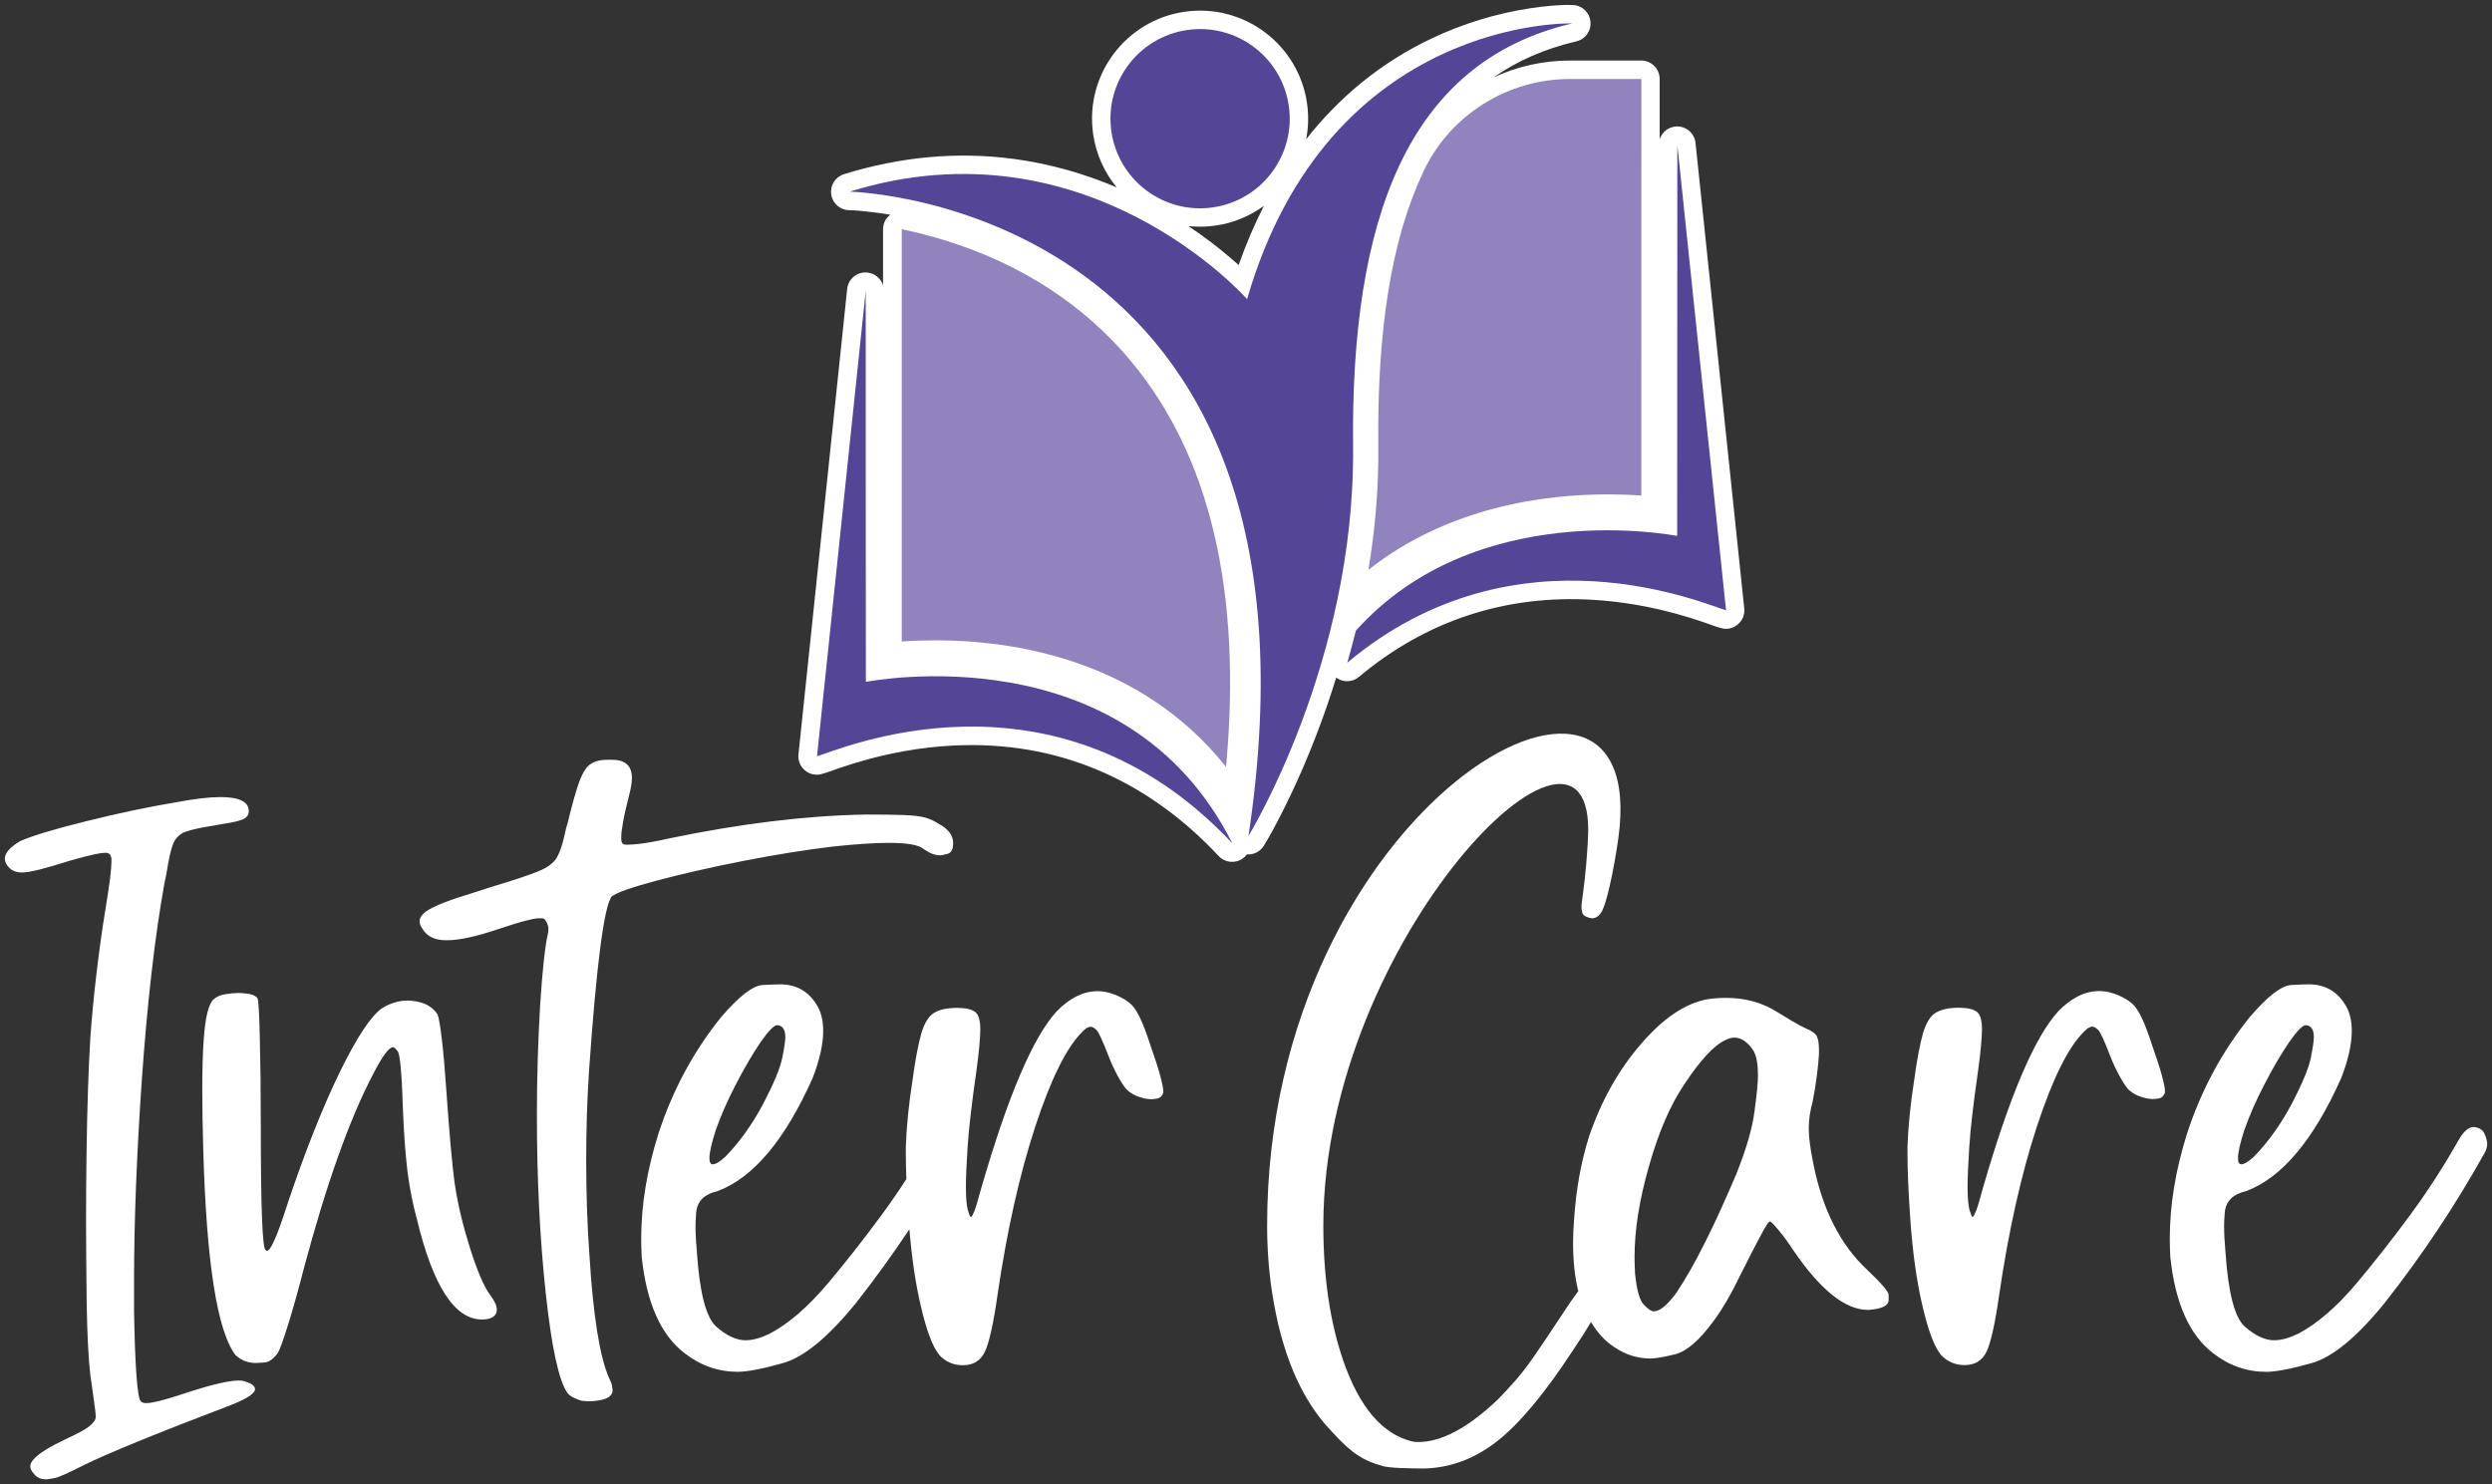
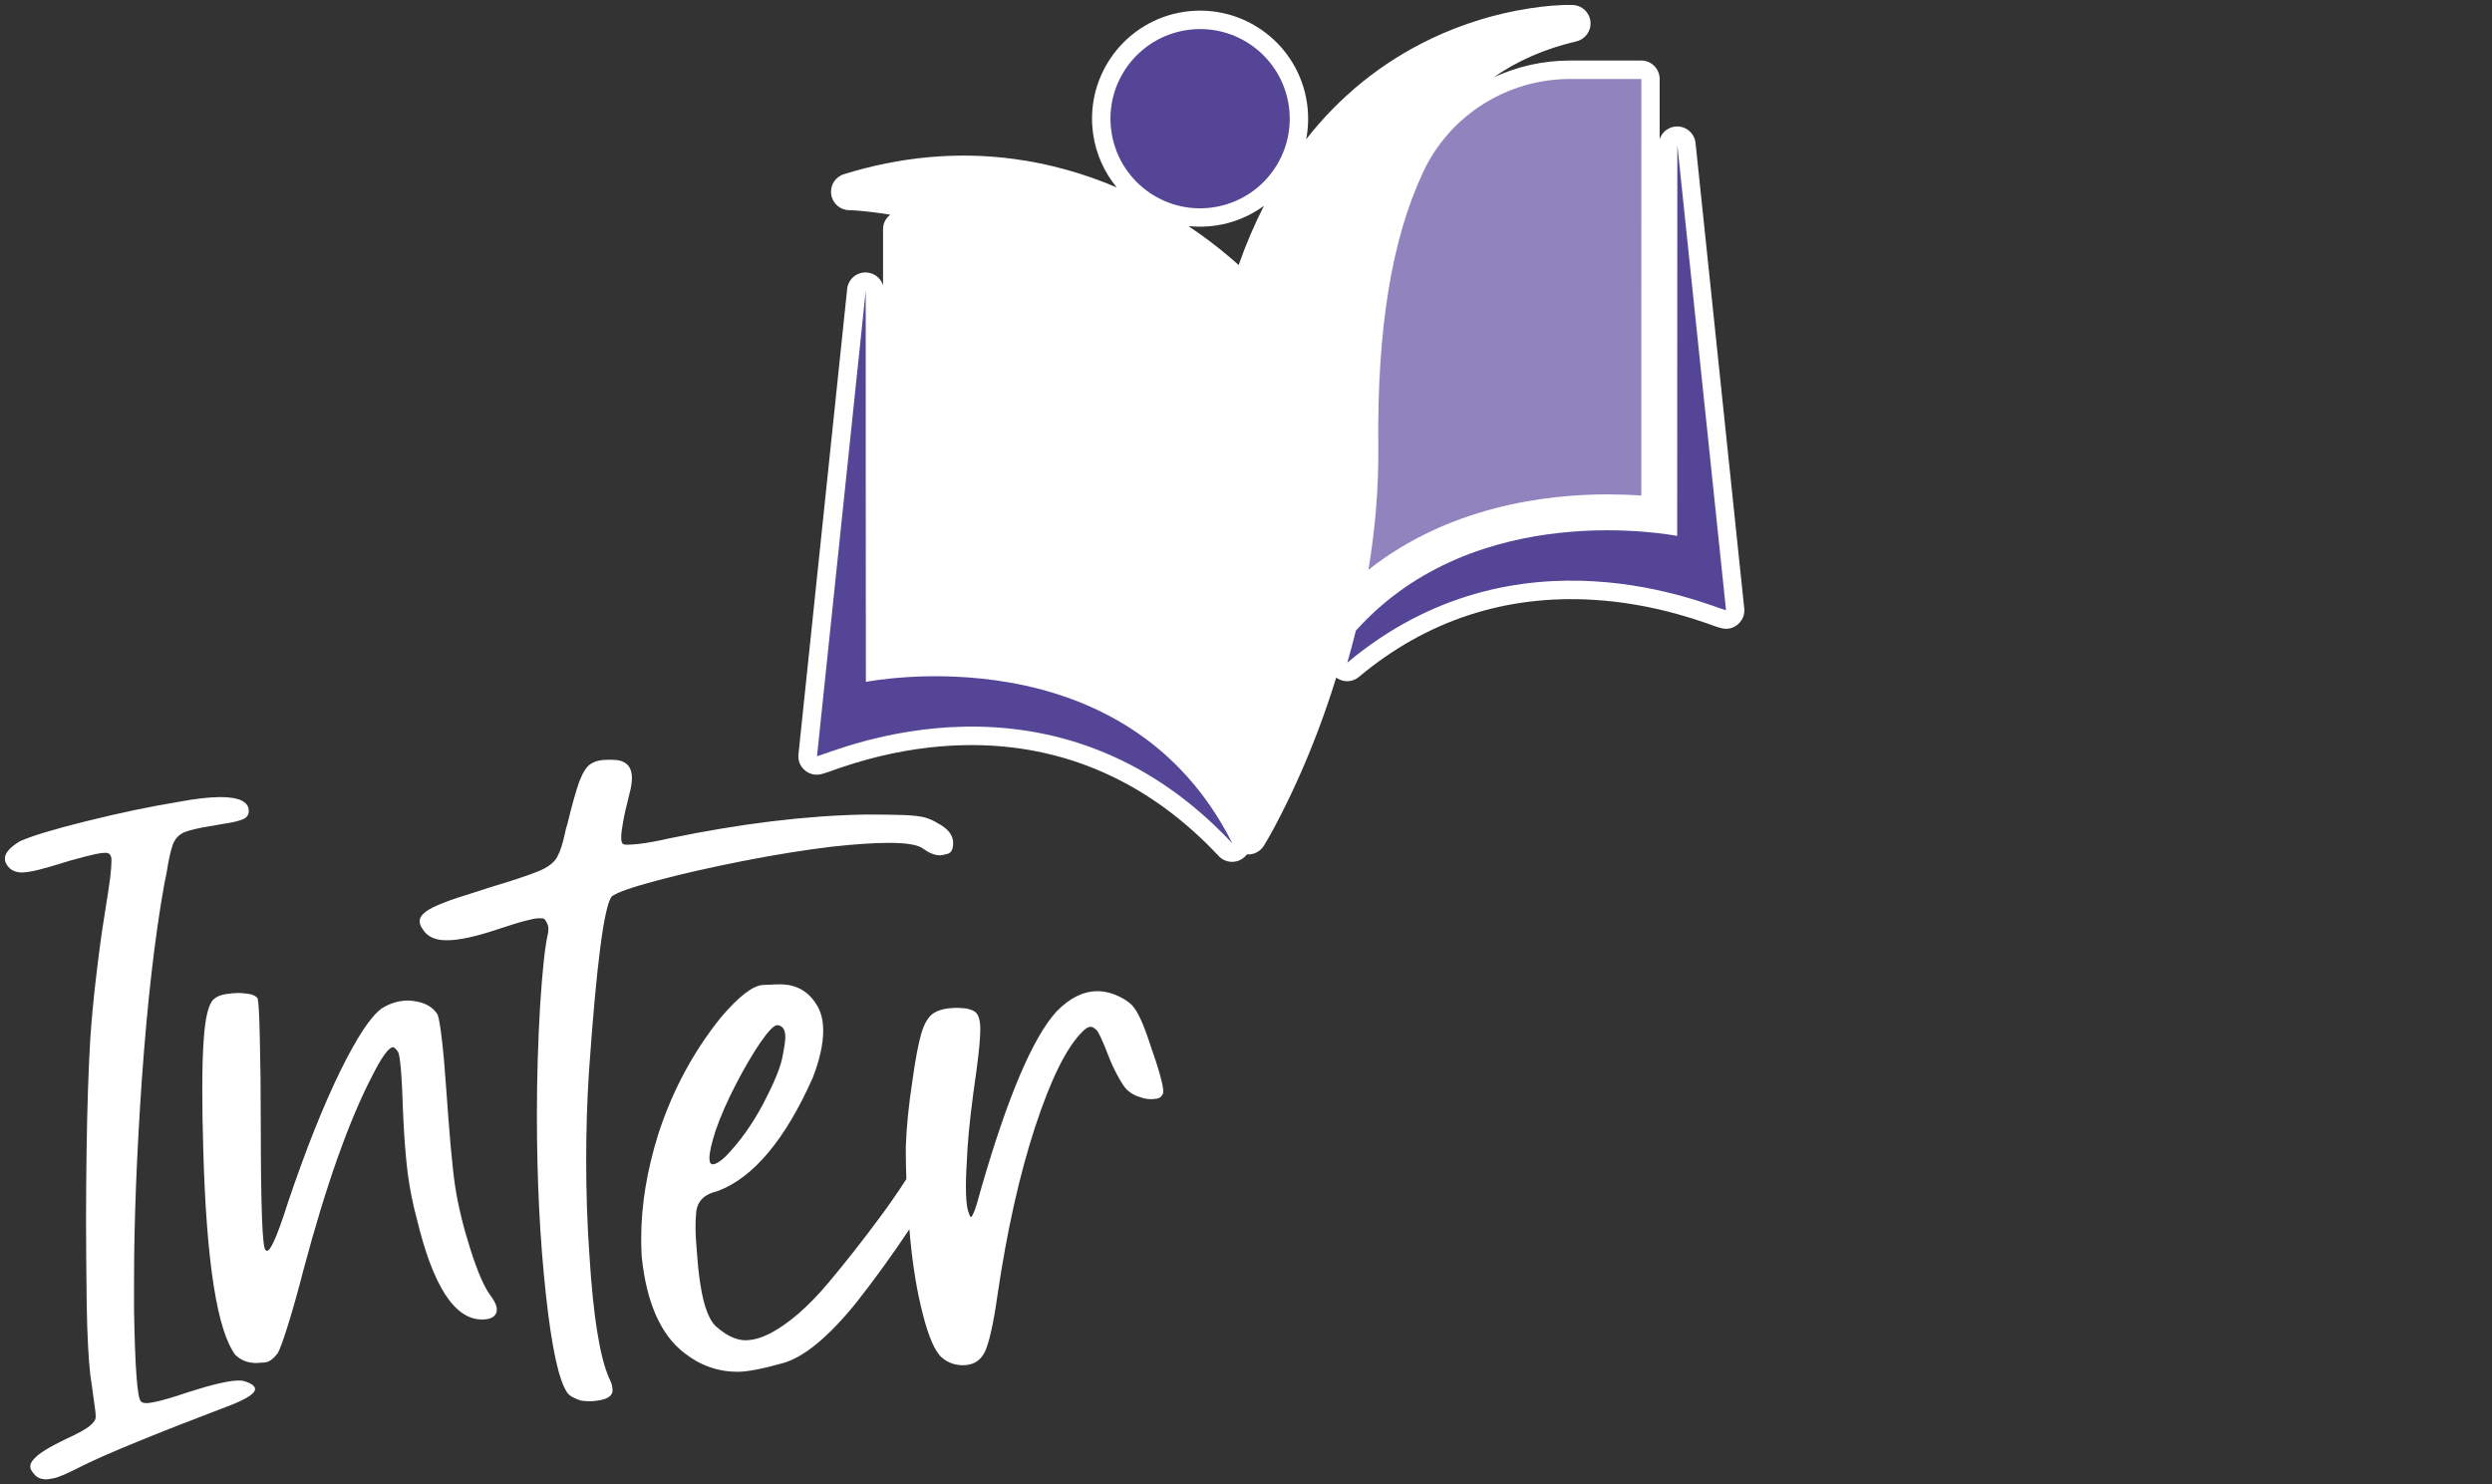
<svg xmlns="http://www.w3.org/2000/svg" id="Ebene_1" viewBox="0 0 512 305">
  <rect x="0" y="0" width="512" height="305" fill="#333333" stroke="none" />
  <defs>
    <style>
      .cls-1, .cls-2 {
        fill: #fff;
      }

      .cls-3 {
        fill: #554596;
      }

      .cls-2 {
        fill-rule: evenodd;
      }

      .cls-4 {
        fill: #9184be;
      }
    </style>
  </defs>
  <path class="cls-1" d="M6.93,302.81c-.47-.51-.71-1.01-.71-1.48,0-.51.27-1.04.81-1.58.91-1.04,3-2.36,6.3-3.94,2.42-1.11,4.11-2.02,4.98-2.69.88-.71,1.35-1.35,1.35-1.92v-.2c0-.54-.13-1.62-.37-3.23-.2-1.58-.47-3.37-.74-5.25-.37-3.3-.64-8.18-.74-14.72-.07-6.5-.13-12.06-.13-16.67s.03-9.3.1-14.11c.13-9.6.4-17.45.77-23.58.27-3.94.67-8.35,1.25-13.17.57-4.85,1.14-8.99,1.72-12.5.54-3.33.91-5.79,1.11-7.34.17-1.55.27-2.69.27-3.4v-.61c-.13-.64-.34-1.01-.67-1.08-.13-.07-.34-.1-.61-.1-.5,0-1.25.1-2.16.3-1.45.34-3.1.74-4.95,1.28-2.9.91-5.09,1.55-6.6,1.92-1.52.37-2.63.54-3.37.54h-.37c-.88-.07-1.55-.34-2.09-.77-.71-.67-1.08-1.35-1.08-2.09,0-1.11,1.01-2.29,3.06-3.54,2.29-1.04,6.8-2.43,13.57-4.11,6.74-1.68,13.03-3,18.89-3.97,3.6-.67,6.53-1.01,8.76-1.01,3.91,0,5.83.98,5.83,2.86,0,.74-.34,1.28-1.08,1.65-.71.34-2.12.71-4.24,1.01-.77.13-1.55.27-2.26.4-2.59.4-4.45.84-5.59,1.28-1.14.47-1.95,1.31-2.42,2.53-.44,1.21-.88,3.13-1.28,5.76-.13.74-.3,1.48-.47,2.29-1.99,11.11-3.5,24.45-4.61,40.01-1.08,15.56-1.62,29.44-1.62,41.66v6.03c.2,11.72.67,17.92,1.38,18.66.2.27.61.4,1.18.4.4,0,.91-.07,1.48-.2,1.52-.27,3.91-.98,7.21-2.09,4.92-1.58,8.35-2.36,10.27-2.36.37,0,.71.03.98.1,1.58.44,2.36,1.01,2.36,1.68,0,.84-1.55,1.89-4.61,3.13-15.73,5.99-26.03,10.2-30.88,12.63-2.96,1.52-4.88,2.36-5.79,2.53-.88.17-1.42.24-1.62.24-1.11,0-1.99-.37-2.56-1.18M193.01,278.45c-1.38-1.65-2.66-5.05-3.84-10.17-1.08-4.6-1.84-9.81-2.33-15.68-3.44,5.17-7.07,10.19-10.91,15.08-5.76,7.11-10.81,11.25-15.09,12.43-4.28,1.21-7.38,1.78-9.26,1.78-4.01,0-7.68-1.28-10.95-3.84-4.88-3.74-7.81-10.37-8.79-19.84-.07-1.25-.1-2.49-.1-3.74,0-6.84,1.18-14.01,3.54-21.52,2.9-8.89,7.17-16.84,12.83-23.88,3.71-4.34,6.57-6.57,8.66-6.67,2.05-.1,3.23-.13,3.5-.13,3.47,0,6.06,1.55,7.78,4.65.74,1.38,1.08,3,1.08,4.92,0,2.69-.71,5.93-2.16,9.67-5.66,12.7-12.16,20.44-19.43,23.21-1.52.37-2.63.94-3.3,1.65-.71.74-1.11,1.68-1.21,2.83s-.13,2.09-.13,2.8c0,1.52.1,3.37.3,5.56.57,8.29,1.92,13.34,4.04,15.12,2.09,1.82,4.08,2.73,5.93,2.73,1.52,0,3.17-.47,5.02-1.38,3.87-2.05,7.85-5.49,11.96-10.37,3.47-4.14,7.07-8.69,10.74-13.67,1.83-2.47,3.61-5.03,5.33-7.7-.07-1.87-.11-3.6-.11-5.17v-1.48c.13-3.94.57-8.52,1.38-13.71.57-4.28,1.21-7.48,1.82-9.63.64-2.12,1.52-3.54,2.63-4.18,1.11-.67,2.69-1.01,4.72-1.01,1.72,0,2.93.27,3.67.81.71.54,1.08,1.72,1.08,3.54s-.27,4.65-.77,8.39c-1.01,6.97-1.62,12.33-1.85,16.03-.24,3.74-.34,6.37-.34,7.95,0,2.19.13,3.81.4,4.85.27.84.44,1.31.57,1.38h.1c.14,0,.37-.44.71-1.28.34-.88.77-2.42,1.38-4.65,5.46-18.86,10.61-30.99,15.49-36.31,2.69-2.76,5.49-4.14,8.39-4.14,1.58,0,3.2.44,4.82,1.28.94.47,1.68,1.01,2.29,1.62.57.64,1.18,1.58,1.75,2.86.61,1.28,1.31,3.17,2.09,5.59.84,2.36,1.48,4.34,1.92,5.96s.64,2.69.64,3.2v.4c-.27.67-.67,1.04-1.21,1.15-.57.1-.98.13-1.25.13-.74,0-1.48-.13-2.26-.4-1.08-.3-1.99-.84-2.8-1.58-.51-.57-1.15-1.52-1.85-2.83-.74-1.35-1.35-2.69-1.89-4.08-1.18-3.07-1.99-4.85-2.46-5.32-.47-.44-.84-.67-1.18-.67-.47,0-1.01.3-1.68.98-3.3,3.23-6.53,9.8-9.77,19.67-3.23,9.9-5.79,21.42-7.71,34.49-.84,5.93-1.72,9.8-2.59,11.65-.91,1.85-2.39,2.76-4.51,2.76-1.89,0-3.5-.67-4.82-2.05v-.04ZM149.02,237.7c2.96-3.03,5.52-6.64,7.75-10.81,2.19-4.18,3.5-7.34,3.94-9.46.44-2.16.64-3.57.64-4.31,0-1.58-.57-2.39-1.68-2.46-.64,0-1.82,1.21-3.47,3.6-1.62,2.39-3.3,5.25-5.02,8.59-1.72,3.3-3.1,6.47-4.14,9.43-.84,2.63-1.28,4.51-1.28,5.69,0,.88.24,1.28.67,1.28.61,0,1.45-.51,2.59-1.55h0ZM119.58,287.86c-.5-.13-1.08-.34-1.62-.61-.57-.24-1.01-.57-1.35-.98-1.79-2.49-3.27-9.33-4.48-20.51-1.21-11.18-1.82-23.44-1.82-36.71,0-7.78.24-15.29.67-22.57.47-7.24,1.01-12.09,1.58-14.55.07-.27.1-.54.1-.88v-.5c-.07-.44-.24-.88-.51-1.28-.17-.37-.44-.57-.77-.57h-.71c-.57,0-1.41.17-2.56.47-1.38.34-3.3.94-5.83,1.78-4.51,1.52-7.98,2.26-10.34,2.26h-.3c-2.29,0-3.91-.77-4.85-2.36-.37-.51-.57-1.04-.57-1.58,0-.64.44-1.31,1.28-1.95,1.45-1.08,4.82-2.39,10.07-3.97,1.18-.37,2.29-.74,3.33-1.08,4.41-1.31,7.61-2.39,9.63-3.2s3.33-1.82,3.94-2.96c.64-1.15,1.18-2.83,1.65-5.09.1-.57.27-1.18.47-1.75.94-3.91,1.75-6.77,2.43-8.66.71-1.85,1.48-3.1,2.36-3.64.91-.57,1.99-.84,3.33-.84h1.08c2.7,0,4.04,1.25,4.04,3.74,0,.94-.17,2.02-.51,3.27-.64,2.56-1.11,4.51-1.31,5.83-.24,1.31-.37,2.29-.37,2.96v.37c0,.67.17,1.08.5,1.21.14.03.4.07.77.07.61,0,1.38-.07,2.39-.17,1.72-.2,3.74-.57,6.1-1.11,14.75-3.06,28.22-4.71,40.48-4.92,3.33,0,5.93.03,7.78.1s3.27.24,4.24.47c.98.27,1.92.67,2.76,1.21,2.12,1.11,3.17,2.46,3.17,4.04,0,1.31-.37,2.05-1.15,2.26-.74.2-1.28.3-1.52.3-1.08,0-2.19-.44-3.37-1.28-1.04-.88-3.44-1.28-7.21-1.28-3.03,0-6.87.27-11.55.77-5.59.67-11.72,1.65-18.39,2.96s-12.6,2.66-17.75,4.04c-5.19,1.38-8.25,2.46-9.23,3.27-1.58,2.16-3.13,14.18-4.65,36-.4,6.06-.57,12.12-.57,18.15,0,6.6.2,13.14.67,19.64.77,12.56,2.16,20.95,4.04,25.16.34.67.54,1.21.61,1.65.07.4.1.74.1.91,0,.27-.07.5-.2.71-.4.61-1.04.98-1.99,1.18-.91.2-1.75.3-2.46.3-.54,0-1.08-.03-1.68-.1l.05.02ZM48.46,278.56c-3.81-4.88-6.06-19.03-6.7-42.44-.14-4.61-.2-8.66-.2-12.16,0-4.31.1-7.78.3-10.34.3-4.61,1.01-7.38,2.05-8.29.61-.54,1.41-.88,2.43-1.04,1.01-.17,1.89-.24,2.63-.24.51,0,1.01.03,1.48.1,1.25.1,2.05.44,2.46.98.2.47.37,3.2.47,8.18.13,4.98.2,10.91.2,17.75,0,17.18.34,25.77,1.01,25.77.03.13.13.2.27.2.34,0,.81-.64,1.38-1.89.74-1.52,1.75-4.35,3.07-8.49,3.57-10.51,7.07-19.3,10.51-26.37,3.47-7.07,6.33-11.45,8.66-13.1,1.68-1.04,3.47-1.58,5.32-1.58.37,0,.77.03,1.18.1,2.29.27,3.94,1.21,4.92,2.76.27.67.57,2.46.91,5.35.34,2.9.61,6.26.88,10.14.27,3.91.57,7.68.88,11.35.34,3.7.64,6.47.91,8.29.64,4.21,1.72,8.59,3.17,13.14,1.45,4.55,2.8,7.68,4.04,9.36.91,1.21,1.38,2.19,1.38,2.96,0,.27-.03.5-.1.71-.34.91-1.31,1.38-2.96,1.38-5.59,0-10.04-6.84-13.34-20.55-.84-3.07-1.48-6.3-1.92-9.6-.4-3.33-.74-7.44-.94-12.39-.24-7.75-.61-11.92-1.08-12.53-.44-.61-.77-.88-.98-.88-.84,0-2.22,1.85-4.14,5.62-4.88,9.33-9.6,22.67-14.21,39.94-1.11,4.35-2.19,8.15-3.2,11.42-1.01,3.23-1.72,5.19-2.12,5.86-.94,1.25-1.85,1.92-2.83,1.95-.94.07-1.48.1-1.62.1-1.65,0-3.03-.51-4.14-1.55l-.03.03Z" />
-   <path class="cls-1" d="M284.02,301.22c-1.99-.51-3.67-1.25-5.12-2.22-1.45-.94-3.23-2.56-5.32-4.88-6.26-6.5-10.34-16.1-12.26-28.8-.64-4.28-.98-8.79-.98-13.51,0-86.45,79.19-130.18,72.16-79.55-.49,3.54-1.1,6.77-1.75,9.67-.66,2.93-1.25,4.84-1.85,5.69-.51.73-1.14,1.08-1.78,1.08-.27,0-.56-.09-.88-.2-.66-.23-1.04-.51-1.14-.94-.1-.4-.17-.77-.17-1.11,0-.74.15-1.64.3-2.76.59-4.41.88-8.29,1.04-11.65,1.75-35.21-54.38,20.8-54.38,79.79,0,10.51,1.35,19.74,4.04,27.62,3.33,9.73,8.12,15.32,14.31,16.77.37.07.77.1,1.18.1,4.72,0,10.17-2.9,16.27-8.69,1.52-1.58,2.8-2.93,3.81-4.11,1.01-1.15,2.19-2.69,3.54-4.61,1.35-1.95,3.37-4.92,6-8.93,1.26-1.95,2.34-3.5,3.23-4.66-.71-2.83-1.07-6.17-1.07-9.96,0-1.45.07-3,.2-4.65.4-6.16,1.41-11.89,3.07-17.14,2.49-7.31,6.03-13.64,10.61-18.96,4.55-5.32,9.13-8.42,13.64-9.26,1.31-.2,2.59-.3,3.87-.3,4.01,0,7.54.98,10.64,2.96.91.57,1.92,1.18,3,1.82,1.11.64,2.02,1.14,2.83,1.52,1.18.47,1.92,1.01,2.22,1.58.3.61.44,1.55.44,2.86v.81c-.07,1.18-.2,2.66-.44,4.48s-.51,3.54-.84,5.19c-.54,2.02-.81,3.81-.81,5.32v.51c0,1.62.3,3.94.91,6.9,1.85,9.46,5.56,16.81,11.15,21.99,2.9,2.76,4.34,4.45,4.34,5.09v1.04c0,1.18-1.38,1.85-4.14,2.05h-.1c-4.68,0-9.8-4.11-15.39-12.33-1.18-1.79-2.22-3.2-3.13-4.24-.88-1.04-1.41-1.58-1.62-1.58h-.1c-.27.13-.94,1.21-2.02,3.27-1.08,2.02-2.36,4.51-3.81,7.41-1.95,4.08-3.81,7.24-5.52,9.57-2.96,4.08-5.62,6.4-7.98,7.01-2.36.57-4.08.88-5.12.88-2.59,0-5.02-.74-7.31-2.26-1.94-1.24-3.57-2.99-4.91-5.24-1.01,1.72-2.27,3.69-3.78,5.92-5.73,8.76-10.88,14.95-15.49,18.56-4.58,3.6-9.6,5.49-14.99,5.62-1.72,0-3.37-.03-4.95-.1-1.55-.07-2.8-.2-3.64-.4M344.51,265.52c3.6-5.39,7.68-13.51,12.23-24.28,2.05-5.12,3.3-9.43,3.74-12.93.47-3.47.71-5.93.71-7.38,0-2.19-.3-3.84-.88-4.95-1.21-1.85-2.53-2.76-3.97-2.76-.57,0-1.21.17-1.85.51-2.32,1.04-5.15,4.11-8.49,9.16-2.83,4.21-5.25,9.8-7.21,16.74-1.99,6.94-2.96,13.14-2.96,18.59,0,1.18.03,2.32.1,3.47.34,3.4.94,5.56,1.82,6.43.88.91,1.55,1.35,2.02,1.35,1.25,0,2.83-1.31,4.75-3.94h-.01ZM398.81,278.45c-1.38-1.65-2.66-5.05-3.84-10.17-1.21-5.15-2.02-11.08-2.49-17.85-.37-5.29-.57-9.7-.57-13.34v-1.48c.13-3.94.57-8.52,1.38-13.71.57-4.28,1.21-7.48,1.82-9.63.64-2.12,1.52-3.54,2.63-4.18,1.11-.67,2.69-1.01,4.72-1.01,1.72,0,2.93.27,3.67.81.71.54,1.08,1.72,1.08,3.54s-.27,4.65-.77,8.39c-1.01,6.97-1.62,12.33-1.85,16.03-.24,3.74-.34,6.37-.34,7.95,0,2.19.13,3.81.4,4.85.27.84.44,1.31.57,1.38h.1c.13,0,.37-.44.71-1.28.34-.88.77-2.42,1.38-4.65,5.46-18.86,10.61-30.99,15.49-36.31,2.7-2.76,5.49-4.14,8.39-4.14,1.58,0,3.2.44,4.82,1.28.94.47,1.68,1.01,2.29,1.62.57.64,1.18,1.58,1.75,2.86.61,1.28,1.31,3.17,2.09,5.59.84,2.36,1.48,4.34,1.92,5.96s.64,2.69.64,3.2v.4c-.27.67-.67,1.04-1.21,1.15-.57.1-.98.13-1.25.13-.74,0-1.48-.13-2.26-.4-1.08-.3-1.99-.84-2.8-1.58-.51-.57-1.15-1.52-1.85-2.83-.74-1.35-1.35-2.69-1.89-4.08-1.18-3.07-1.99-4.85-2.46-5.32-.47-.44-.84-.67-1.18-.67-.47,0-1.01.3-1.68.98-3.3,3.23-6.53,9.8-9.77,19.67-3.23,9.9-5.79,21.42-7.71,34.49-.84,5.93-1.72,9.8-2.59,11.65-.91,1.85-2.39,2.76-4.51,2.76-1.89,0-3.5-.67-4.82-2.05h-.01ZM445.9,258.21c-.07-1.25-.1-2.49-.1-3.74,0-6.84,1.18-14.01,3.54-21.52,2.9-8.89,7.17-16.84,12.83-23.88,3.71-4.34,6.57-6.57,8.66-6.67,2.05-.1,3.23-.13,3.5-.13,3.47,0,6.06,1.55,7.78,4.65.74,1.38,1.08,3,1.08,4.92,0,2.69-.71,5.93-2.16,9.67-5.66,12.7-12.16,20.44-19.43,23.21-1.52.37-2.63.94-3.3,1.65-.71.74-1.11,1.68-1.21,2.83s-.13,2.09-.13,2.8c0,1.52.1,3.37.3,5.56.57,8.29,1.92,13.34,4.04,15.12,2.09,1.82,4.08,2.73,5.93,2.73,1.52,0,3.17-.47,5.02-1.38,3.87-2.05,7.85-5.49,11.96-10.37,3.47-4.14,7.07-8.69,10.74-13.67,3.67-4.95,7.14-10.31,10.37-16.03.98-1.58,1.92-2.36,2.86-2.36h.17c1.08.13,1.79.61,2.12,1.41.37.84.54,1.52.54,2.05s-.13,1.11-.47,1.75c-6.06,10.88-12.9,21.15-20.55,30.88-5.76,7.11-10.81,11.25-15.09,12.43-4.28,1.21-7.38,1.78-9.26,1.78-4.01,0-7.68-1.28-10.95-3.84-4.88-3.74-7.81-10.37-8.79-19.84h0ZM463.07,237.7c2.96-3.03,5.52-6.64,7.75-10.81,2.19-4.18,3.5-7.34,3.94-9.46.44-2.16.64-3.57.64-4.31,0-1.58-.57-2.39-1.68-2.46-.64,0-1.82,1.21-3.47,3.6-1.62,2.39-3.3,5.25-5.02,8.59-1.72,3.3-3.1,6.47-4.14,9.43-.84,2.63-1.28,4.51-1.28,5.69,0,.88.24,1.28.67,1.28.61,0,1.45-.51,2.59-1.55h0Z" />
  <path class="cls-2" d="M244.17,46.46c2.97,1.98,5.82,4.13,8.52,6.43.59.5,1.2,1.03,1.8,1.57,1.48-4.2,3.2-8.27,5.19-12.16-2.85,2.09-6.24,3.53-9.98,4.06-1.88.27-3.73.29-5.54.1M229.4,38.46c-2.49-3.03-4.21-6.77-4.81-10.94-1.73-12.13,6.71-23.38,18.84-25.11,12.13-1.73,23.38,6.71,25.11,18.84.36,2.52.28,5-.18,7.36,6.75-8.6,15.28-15.73,25.83-20.73,6.31-2.99,13.12-5.09,20.02-6.15,2.8-.43,6.06-.79,8.91-.7,1.91.06,3.46,1.51,3.65,3.41s-1.04,3.62-2.9,4.06c-6.47,1.52-12.1,3.98-16.95,7.38,4.82-2.23,10.14-3.44,15.65-3.44h14.64c2.08,0,3.78,1.7,3.78,3.79v12.38c.47-1.46,1.8-2.54,3.41-2.62,2.01-.1,3.75,1.38,3.96,3.39l10.01,95.64c.13,1.26-.32,2.41-1.28,3.25s-2.16,1.13-3.39.82c-1.06-.26-2.22-.73-3.26-1.09-1.85-.64-3.71-1.23-5.6-1.75-5.73-1.61-11.63-2.65-17.58-3-17.95-1.06-34.23,4.26-48.05,15.84-1.3,1.09-3.08,1.19-4.5.27-.06-.04-.12-.08-.18-.12-1.07,3.5-2.26,6.96-3.54,10.38-2.23,5.95-4.78,11.83-7.66,17.49-1.13,2.23-2.34,4.53-3.65,6.66-.76,1.24-2.11,1.9-3.49,1.8-.24.32-.53.61-.88.85-1.55,1.08-3.63.87-4.93-.52-14.02-14.97-31.57-23.16-52.15-22.78-6.63.12-13.25,1.13-19.65,2.84-2.12.57-4.21,1.21-6.28,1.92-1.14.39-2.43.92-3.58,1.2-1.23.3-2.43.01-3.39-.82-.96-.84-1.41-1.98-1.28-3.25l10.01-95.64c.21-2.01,1.95-3.49,3.97-3.38,1.61.09,2.94,1.17,3.4,2.63v-11.49c0-1.18.48-2.19,1.39-2.93.03-.03.07-.05.1-.08-1.43-.24-2.87-.44-4.3-.6-1.36-.16-2.81-.3-4.18-.33-1.87-.04-3.4-1.41-3.66-3.26-.26-1.85.84-3.59,2.63-4.14,11.39-3.53,23.15-4.72,34.99-3.12,7.24.98,14.27,2.96,20.97,5.81l.03-.02Z" />
-   <path class="cls-4" d="M232.26,74.1c16.37,19.53,22.95,47.57,19.64,83.49-17.76-22.31-44.15-26.01-59.66-26.01-2.35,0-4.69.08-6.97.24,0-14.87,0-76.54,0-84.71,2.86.58,6.14,1.4,9.68,2.53,15.25,4.88,27.81,13.11,37.32,24.46" />
  <path class="cls-3" d="M177.87,59.75s0,80.37.03,80.36c.93-.11,53.35-10.47,75.29,33.19-36.66-39.13-81.51-18.85-85.33-17.91l10.01-95.64h0Z" />
  <path class="cls-4" d="M292.39,35.36c.04-.08.08-.16.12-.24,5.52-11.57,17.26-18.89,30.08-18.89h14.64s0,69.67-.01,85.6c-2.28-.16-4.63-.24-6.97-.24-12.65,0-32.55,2.46-49.1,15.5,1.32-7.92,2.13-16.49,2.03-25.4-.25-24.21,2.77-42.64,9.22-56.32" />
  <path class="cls-3" d="M344.59,110.13l.03-80.37,10.01,95.64c-3.56-.87-42.81-18.58-77.82,10.78.61-2.1,1.19-4.3,1.76-6.58,24.72-27.57,65.21-19.58,66.03-19.48" />
-   <path class="cls-3" d="M174.57,39.38c48.91-15.17,81.65,22.09,81.65,22.09C273.14,3.25,323.02,4.81,323.02,4.81c-34.12,8-45.5,40.71-45.02,86.9.46,44.37-21.49,80.07-21.49,80.07,19.59-130.17-81.93-132.4-81.93-132.4" />
  <path class="cls-3" d="M249.17,42.62c-10.07,1.44-19.39-5.56-20.83-15.63-1.44-10.07,5.56-19.39,15.63-20.83s19.39,5.56,20.83,15.63-5.56,19.39-15.63,20.83" />
</svg>